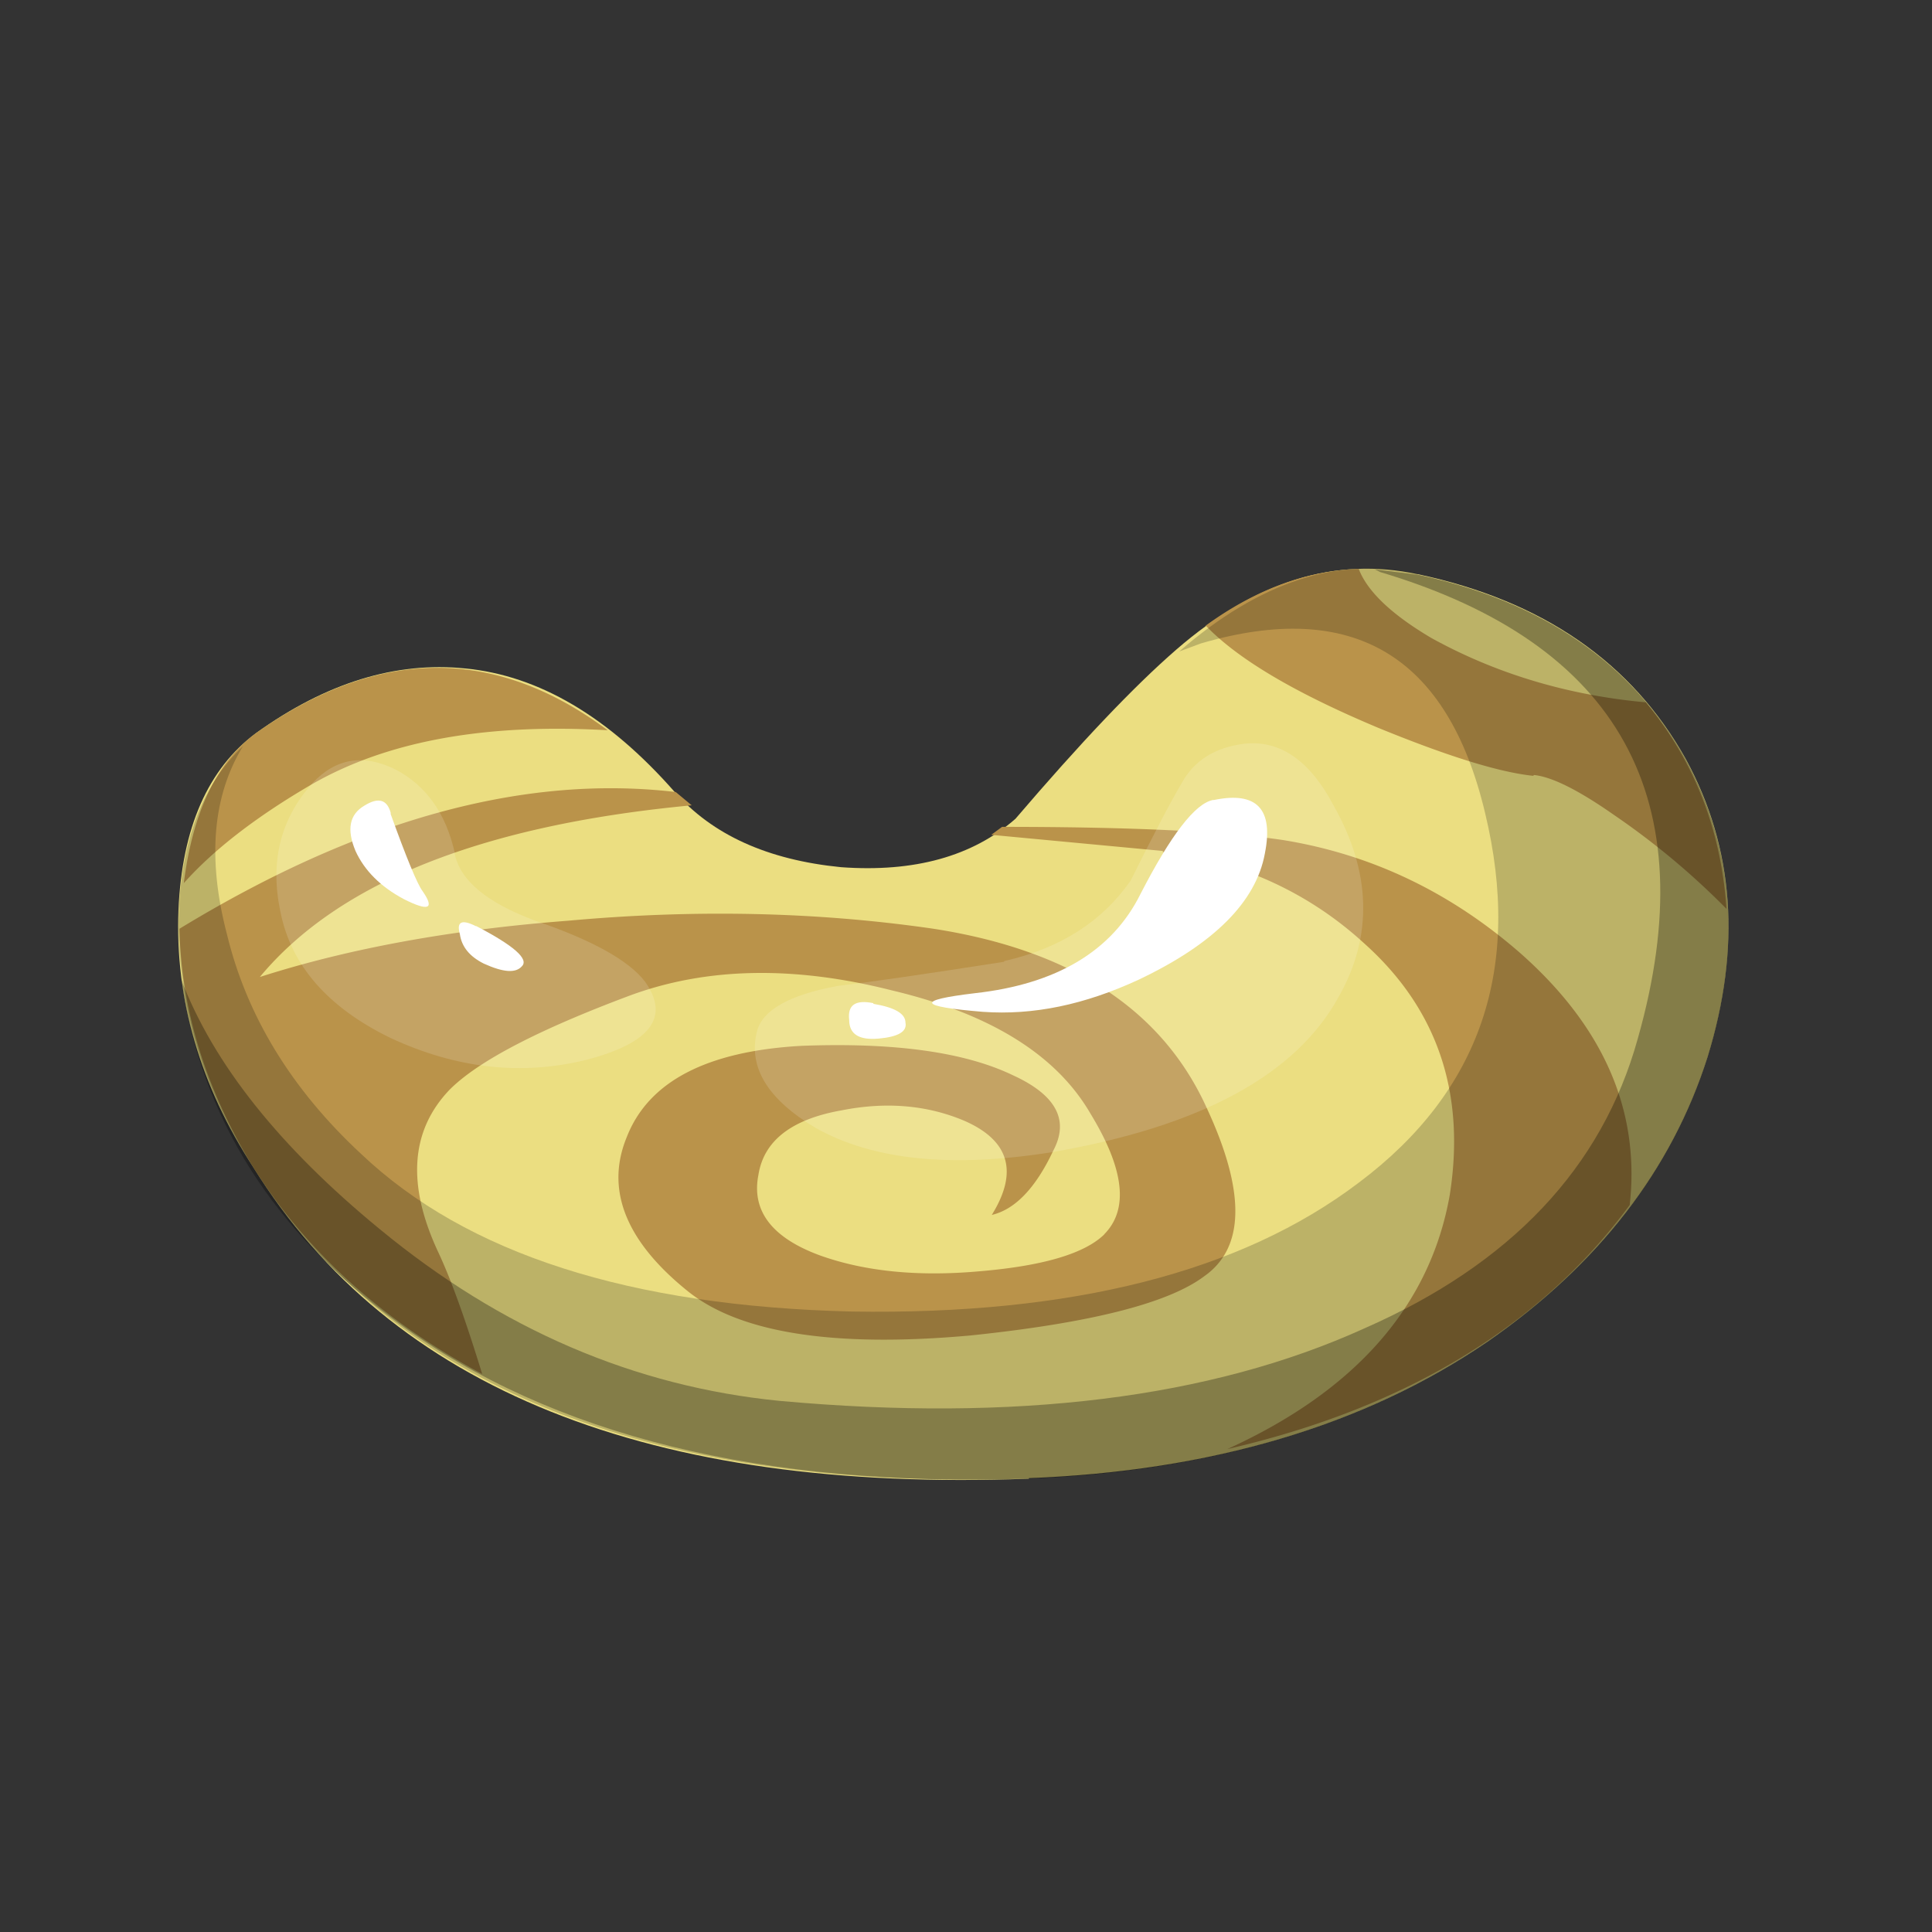
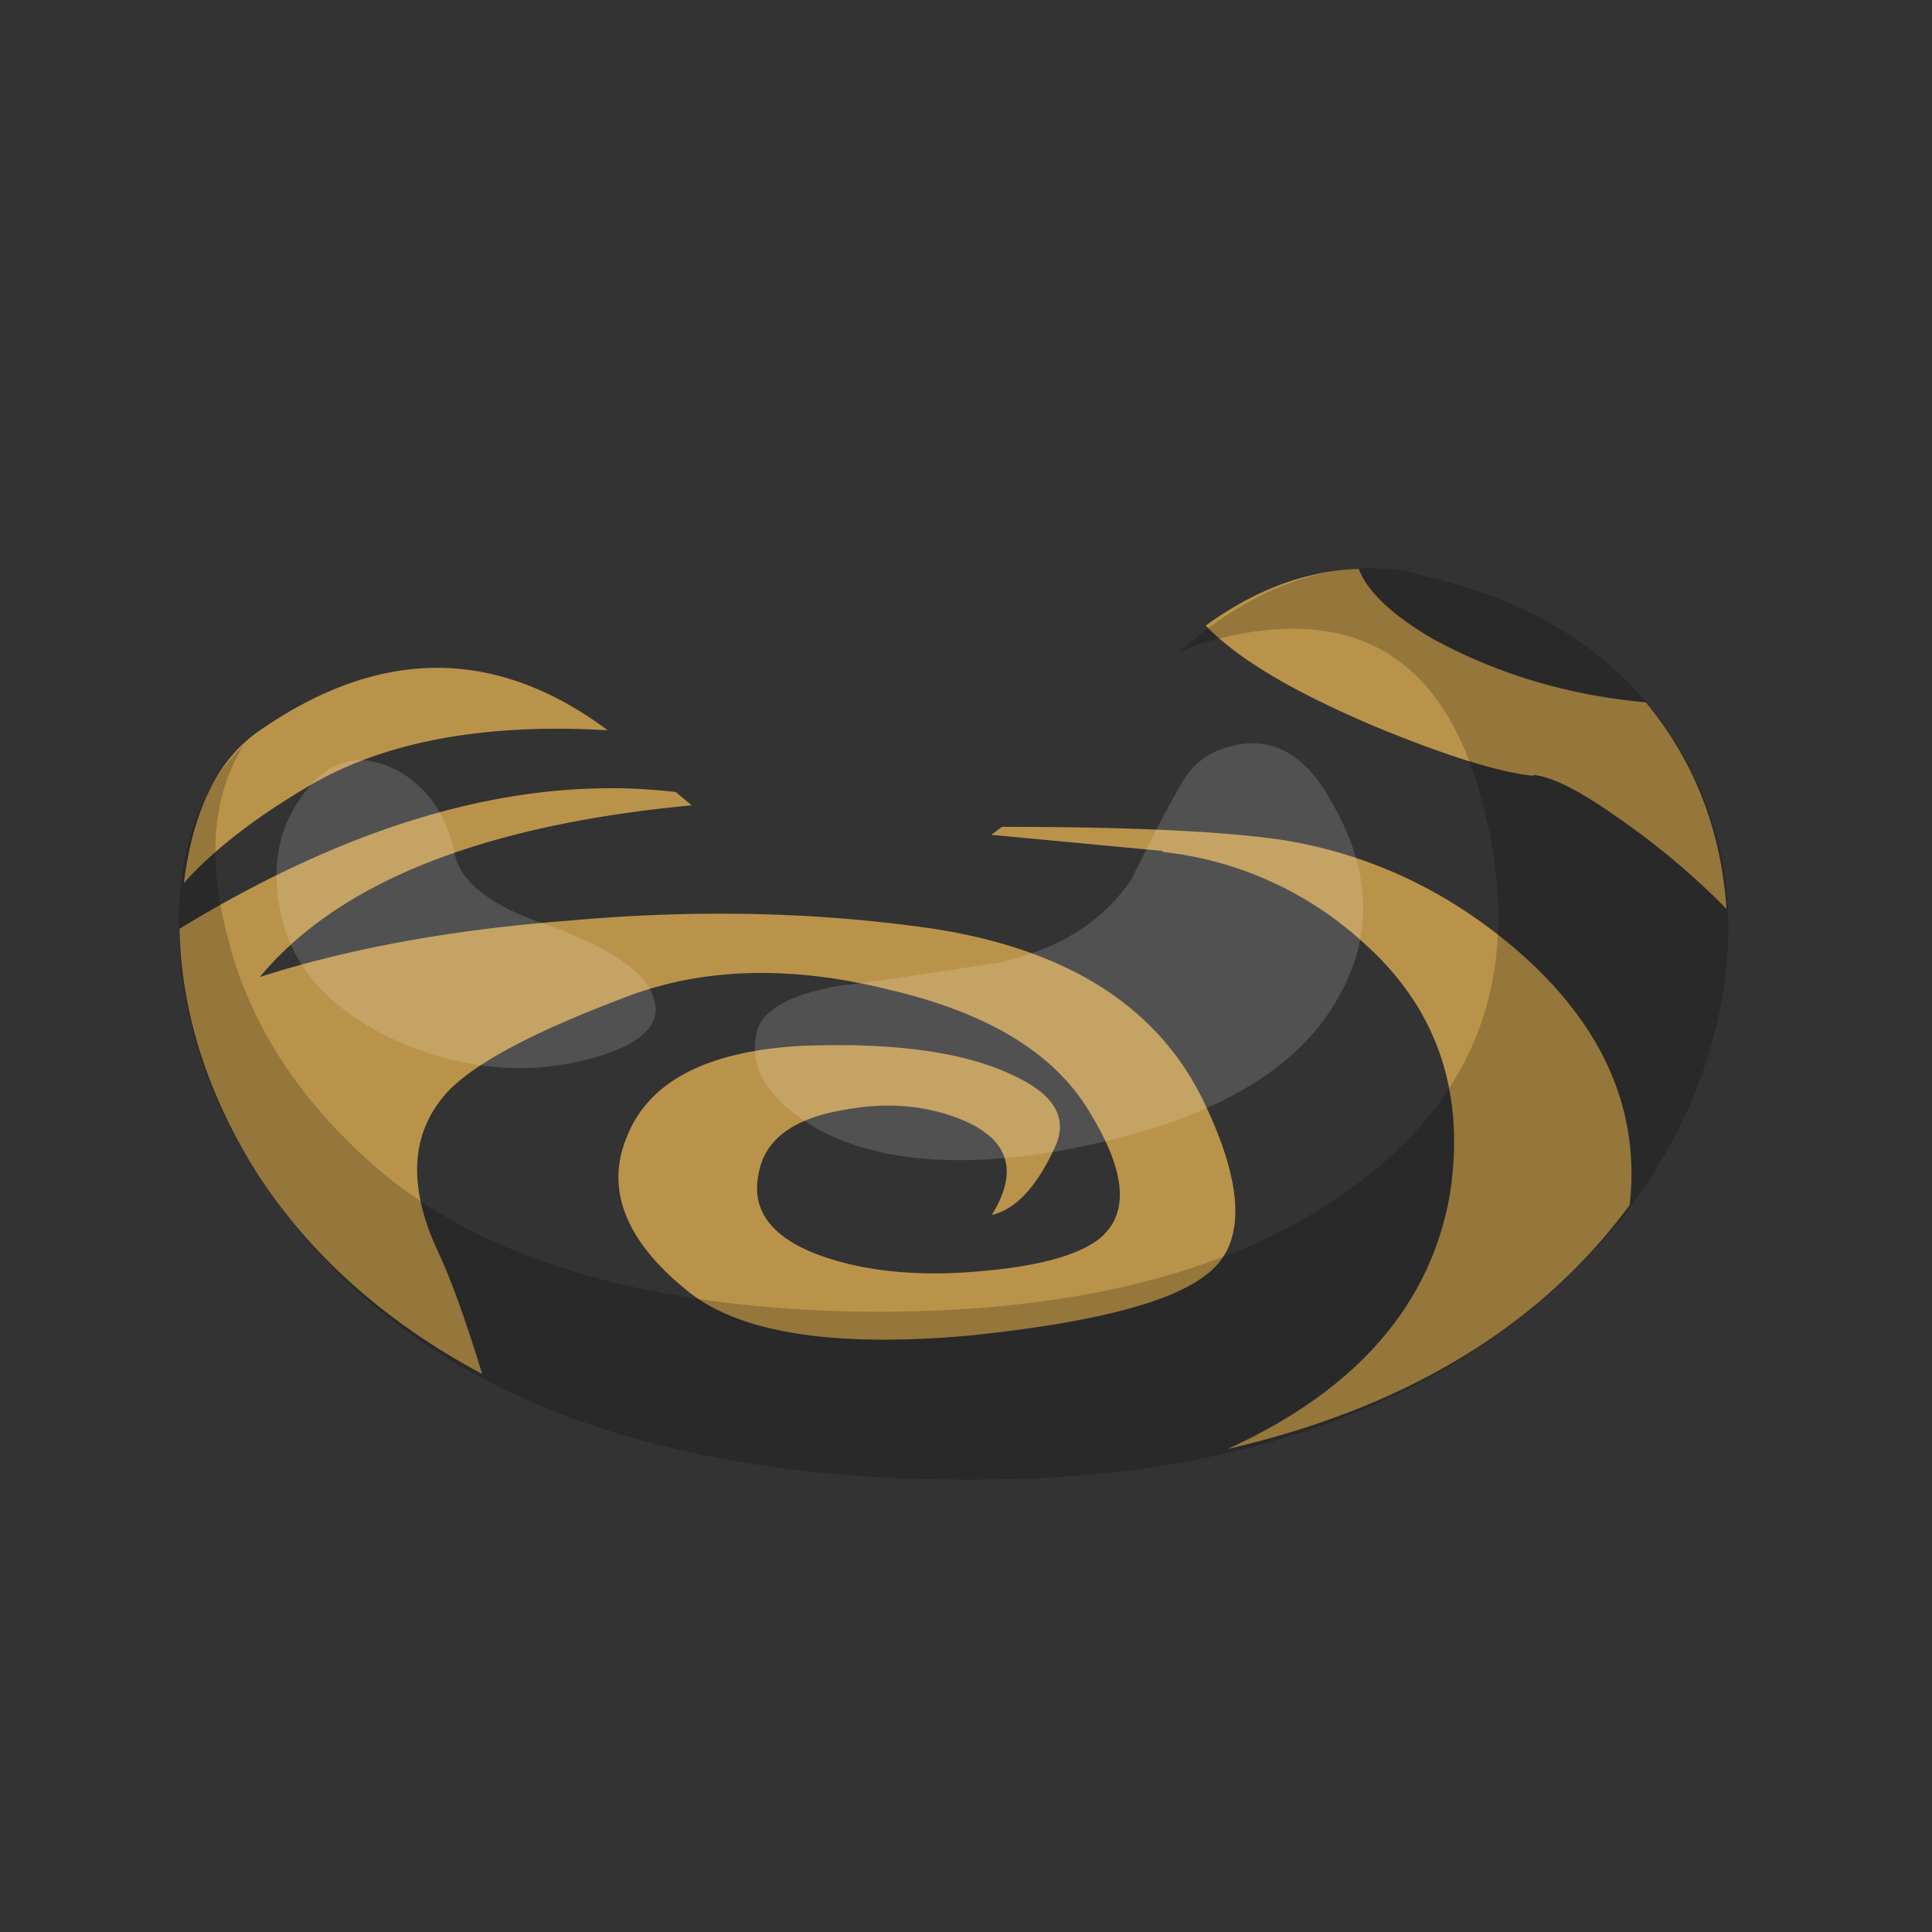
<svg xmlns="http://www.w3.org/2000/svg" viewBox="0 0 21.8 21.8">
  <rect x="0" y="0" width="21.8" height="21.8" fill="#333333" stroke="none" />
  <path d="M21.8 21.8H0V0h21.8v21.8zM11.45 9.25c-.367.333-.85.517-1.45.55h-.5c-.833-.067-1.467-.35-1.9-.85-1.5-1.667-3.083-1.883-4.75-.65a.321.321 0 00-.15.15V8.4c-.3.267-.517.617-.65 1.05-.233.267-.283.683-.15 1.25l.1.3.1.55c.133.6.383 1.2.75 1.8.267.4.566.767.9 1.1l.35.3c1.7 1.468 4.2 2.135 7.5 2 2.066-.1 3.816-.615 5.25-1.55a7.16 7.16 0 001.4-1.25v-.05c.033 0 .067-.017.1-.05.333-.3.5-.55.5-.75.2-.367.367-.75.5-1.15.4-1.233.316-2.367-.25-3.4-.434-.8-1.1-1.383-2-1.75-.2-.167-.483-.3-.85-.4-.333-.1-.583-.1-.75 0-.333 0-.667.067-1 .2l-.9.5-.1.1a.768.768 0 00-.2.15c-.9.967-1.517 1.6-1.85 1.9z" fill="none" />
-   <path d="M11.61 16.685c-4.28.16-7.194-1.01-8.75-3.51-.604-.93-.886-1.898-.846-2.907.04-.928.333-1.595.878-1.998.787-.565 1.574-.808 2.36-.727.828.08 1.615.544 2.36 1.392.426.485 1.05.768 1.878.85.828.06 1.483-.122 1.968-.546.727-.85 1.332-1.49 1.816-1.91.888-.77 1.796-1.05 2.724-.85 1.413.3 2.42 1 3.026 2.09.545 1.003.625 2.123.243 3.36-.404 1.27-1.23 2.34-2.482 3.21-1.393.95-3.118 1.46-5.176 1.54z" fill="#ebde81" fill-rule="evenodd" />
  <path d="M17.3 8.754c-.385-.04-.97-.222-1.757-.545-.928-.39-1.574-.77-1.938-1.15.565-.41 1.14-.62 1.726-.64.1.26.38.52.82.78.73.403 1.54.646 2.42.726.55.666.85 1.443.91 2.33a8.554 8.554 0 00-1.27-1.06c-.4-.28-.7-.43-.902-.45zm-4.178.848l-1.937-.182.122-.09c1.453 0 2.512.05 3.178.15.99.162 1.877.585 2.664 1.27.94.828 1.36 1.777 1.24 2.847-1.01 1.372-2.53 2.29-4.54 2.754 1.45-.66 2.29-1.62 2.51-2.87.18-1.15-.14-2.1-.97-2.84a3.993 3.993 0 00-2.27-1.028zm-.665 4.328c.282-.282.23-.736-.15-1.36-.385-.667-1.13-1.13-2.24-1.394-1.11-.282-2.1-.262-2.967.06-1.028.385-1.705.737-2.027 1.06-.444.464-.484 1.08-.122 1.846.15.323.31.777.49 1.362-1.13-.605-2-1.393-2.6-2.36-.523-.868-.796-1.756-.816-2.664 2.018-1.23 3.884-1.745 5.6-1.543l.18.15c-2.36.222-3.985.868-4.873 1.937 1.008-.323 2.17-.535 3.48-.635 1.433-.13 2.805-.1 4.116.09 1.554.24 2.583.91 3.087 2.02.442.95.432 1.582-.03 1.904-.405.303-1.28.525-2.635.666-1.553.14-2.624-.03-3.208-.515-.69-.562-.91-1.14-.67-1.723.244-.626.9-.97 1.97-1.03 1.05-.04 1.845.07 2.39.333.484.222.635.504.454.847-.2.425-.432.666-.695.728.3-.484.2-.837-.304-1.06-.422-.18-.887-.22-1.392-.12-.564.1-.876.343-.937.727-.08.405.15.71.695.91.503.18 1.1.24 1.785.18.728-.06 1.202-.2 1.425-.42zm-8.93-5.085c-.625.363-1.11.736-1.453 1.12.102-.808.374-1.372.818-1.695 1.372-.97 2.693-.978 3.965-.03-1.372-.08-2.482.12-3.33.605z" fill="#ba934a" fill-rule="evenodd" />
  <linearGradient id="a" y2="656.33" gradientUnits="userSpaceOnUse" x2="401.8" gradientTransform="matrix(.605 0 0 .605 -223.75 -385.75)" y1="656.33" x1="372.95">
    <stop stop-opacity=".2" offset=".302" />
    <stop stop-opacity=".2" offset=".435" />
  </linearGradient>
  <path d="M15.998 6.484c1.413.303 2.42 1 3.026 2.09.545 1.007.625 2.127.243 3.358-.404 1.27-1.23 2.34-2.482 3.208-1.392.948-3.117 1.463-5.175 1.544-4.177.14-7.062-.98-8.657-3.36-.605-.907-.918-1.855-.938-2.845 0-.91.242-1.6.727-2.06-.343.56-.404 1.27-.182 2.12.222.92.727 1.75 1.513 2.48 1.19 1.13 3.037 1.72 5.54 1.78 2.48.04 4.39-.445 5.72-1.455 1.373-1.03 1.847-2.42 1.423-4.176-.424-1.776-1.493-2.41-3.208-1.907l-.242.09c.905-.786 1.803-1.08 2.692-.877z" fill="url(#a)" fill-rule="evenodd" />
  <linearGradient id="b" y2="656.34" gradientUnits="userSpaceOnUse" x2="401.78" gradientTransform="matrix(.605 0 0 .605 -223.75 -385.75)" y1="656.34" x1="373">
    <stop stop-opacity=".298" offset=".557" />
    <stop stop-opacity=".298" offset=".753" />
  </linearGradient>
-   <path d="M15.998 6.484c1.413.303 2.42 1 3.026 2.09.545 1.007.625 2.127.243 3.358-.404 1.27-1.23 2.34-2.482 3.208-1.392.948-3.117 1.463-5.175 1.544-3.008.1-5.38-.484-7.114-1.754-1.412-1.03-2.23-2.32-2.45-3.875.362.948 1.108 1.886 2.24 2.815 1.37 1.13 2.874 1.775 4.51 1.937 2.663.242 4.862-.03 6.597-.817 1.655-.727 2.684-1.815 3.087-3.27.767-2.702-.202-4.458-2.906-5.265l-.06-.03.484.06z" fill="url(#b)" fill-rule="evenodd" />
  <linearGradient id="c" y2="654.29" gradientUnits="userSpaceOnUse" x2="381.8" gradientTransform="matrix(.605 0 0 .605 -223.75 -385.75)" y1="654.29" x1="374.8">
    <stop stop-color="#fff" stop-opacity=".145" offset=".012" />
    <stop stop-color="#fff" stop-opacity=".145" offset=".11" />
  </linearGradient>
  <path d="M5.13 9.632c.062.303.365.555.91.757.645.22 1.058.45 1.24.69.282.4.06.692-.666.88-.727.18-1.463.1-2.21-.248-.706-.344-1.12-.818-1.24-1.423-.12-.565 0-1.05.363-1.453.263-.28.576-.333.94-.15.342.18.564.493.664.937z" fill="url(#c)" fill-rule="evenodd" />
  <linearGradient id="d" y2="654.97" gradientUnits="userSpaceOnUse" x2="395.01" gradientTransform="matrix(.605 0 0 .605 -223.75 -385.75)" y1="654.97" x1="383.71">
    <stop stop-color="#fff" stop-opacity=".145" offset=".012" />
    <stop stop-color="#fff" stop-opacity=".145" offset=".11" />
  </linearGradient>
  <path d="M11.336 10.843c.626-.142 1.1-.444 1.423-.908.26-.525.45-.888.57-1.09.14-.262.38-.414.72-.454.404-.04.737.2 1 .7.423.75.443 1.47.06 2.15-.484.89-1.563 1.47-3.24 1.76-1.13.18-2.016.09-2.662-.272-.544-.323-.767-.686-.666-1.09.06-.24.363-.413.91-.514.34-.04.966-.13 1.874-.272z" fill="url(#d)" fill-rule="evenodd" />
-   <path d="M13.697 9.027c.484-.1.676.1.575.605-.1.544-.575 1.02-1.423 1.422-.61.283-1.19.404-1.76.363-.73-.06-.76-.13-.09-.21.922-.102 1.55-.475 1.87-1.12.343-.667.616-1.02.817-1.06zm-9.292.15c.182.505.303.798.363.878.14.202.07.232-.212.09-.262-.14-.444-.322-.545-.544-.1-.24-.07-.41.1-.51.16-.1.26-.07.3.09zm.97 1.273c.423.22.595.372.514.453-.07.08-.21.07-.43-.03-.16-.08-.25-.19-.27-.333-.04-.14.02-.17.18-.09zm4.48.877c.24.04.362.11.362.212.02.1-.08.16-.302.18s-.333-.05-.333-.21c-.02-.17.07-.23.272-.19z" fill="#fff" fill-rule="evenodd" />
</svg>